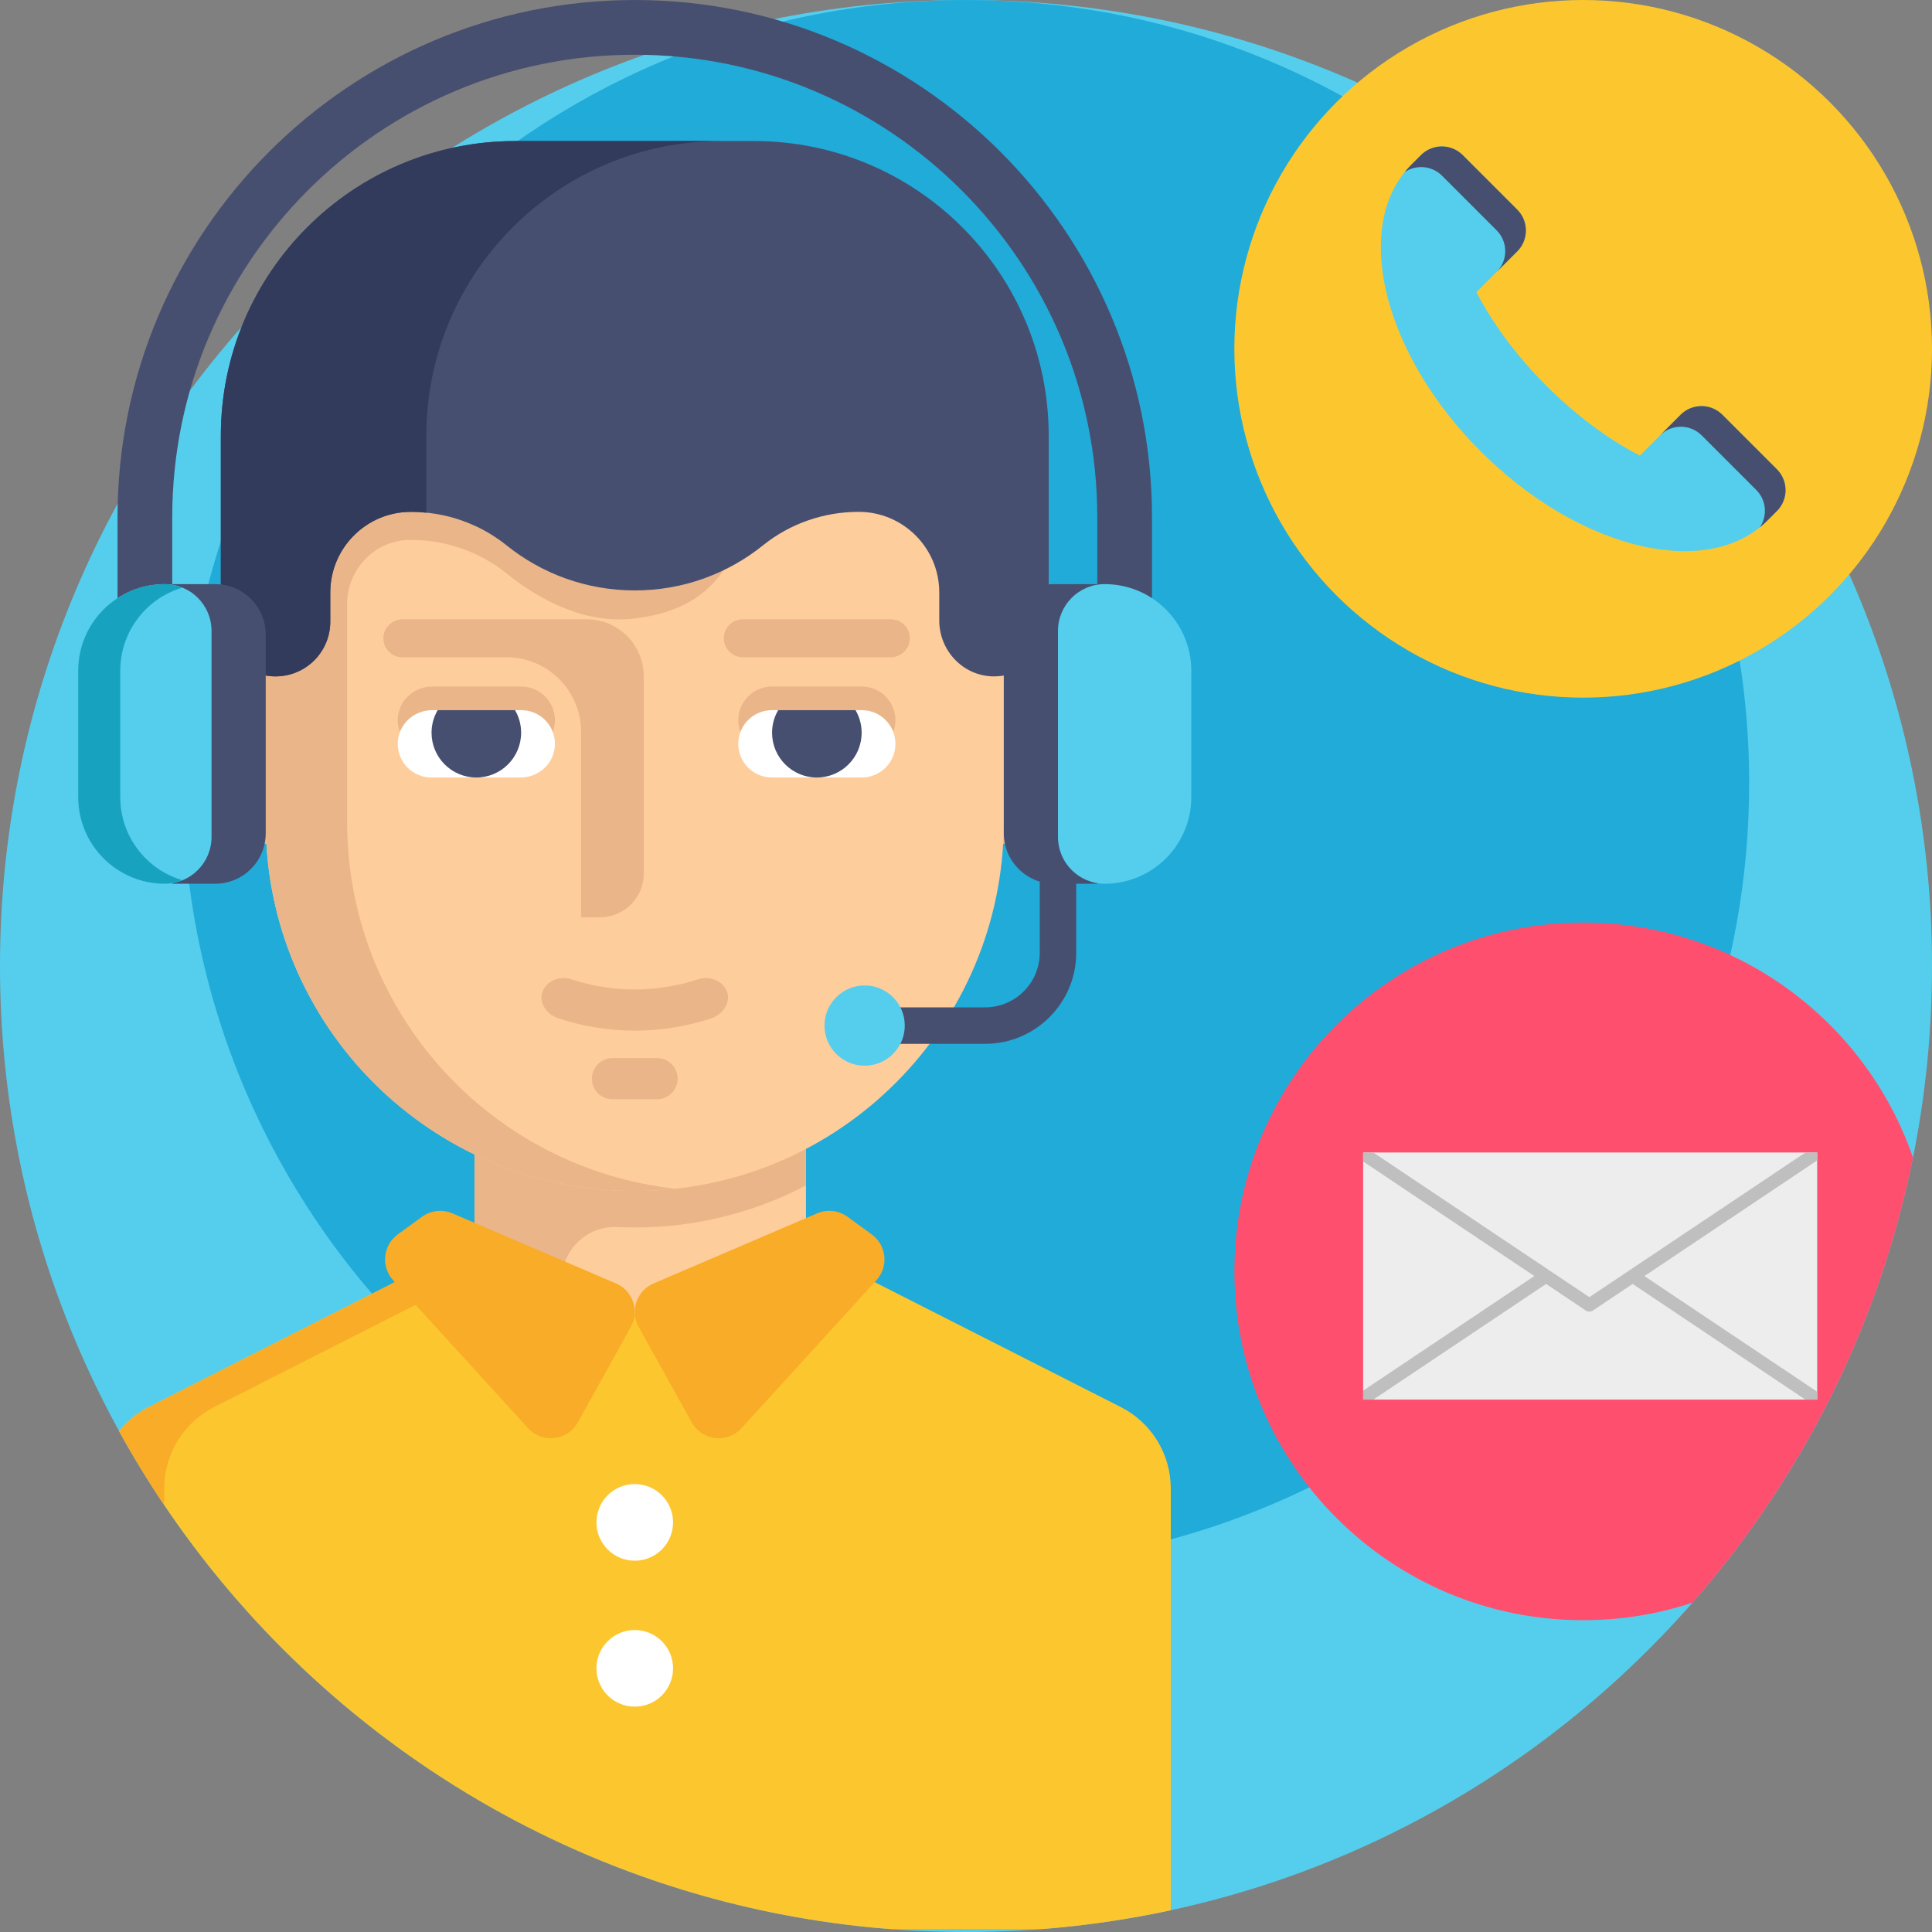
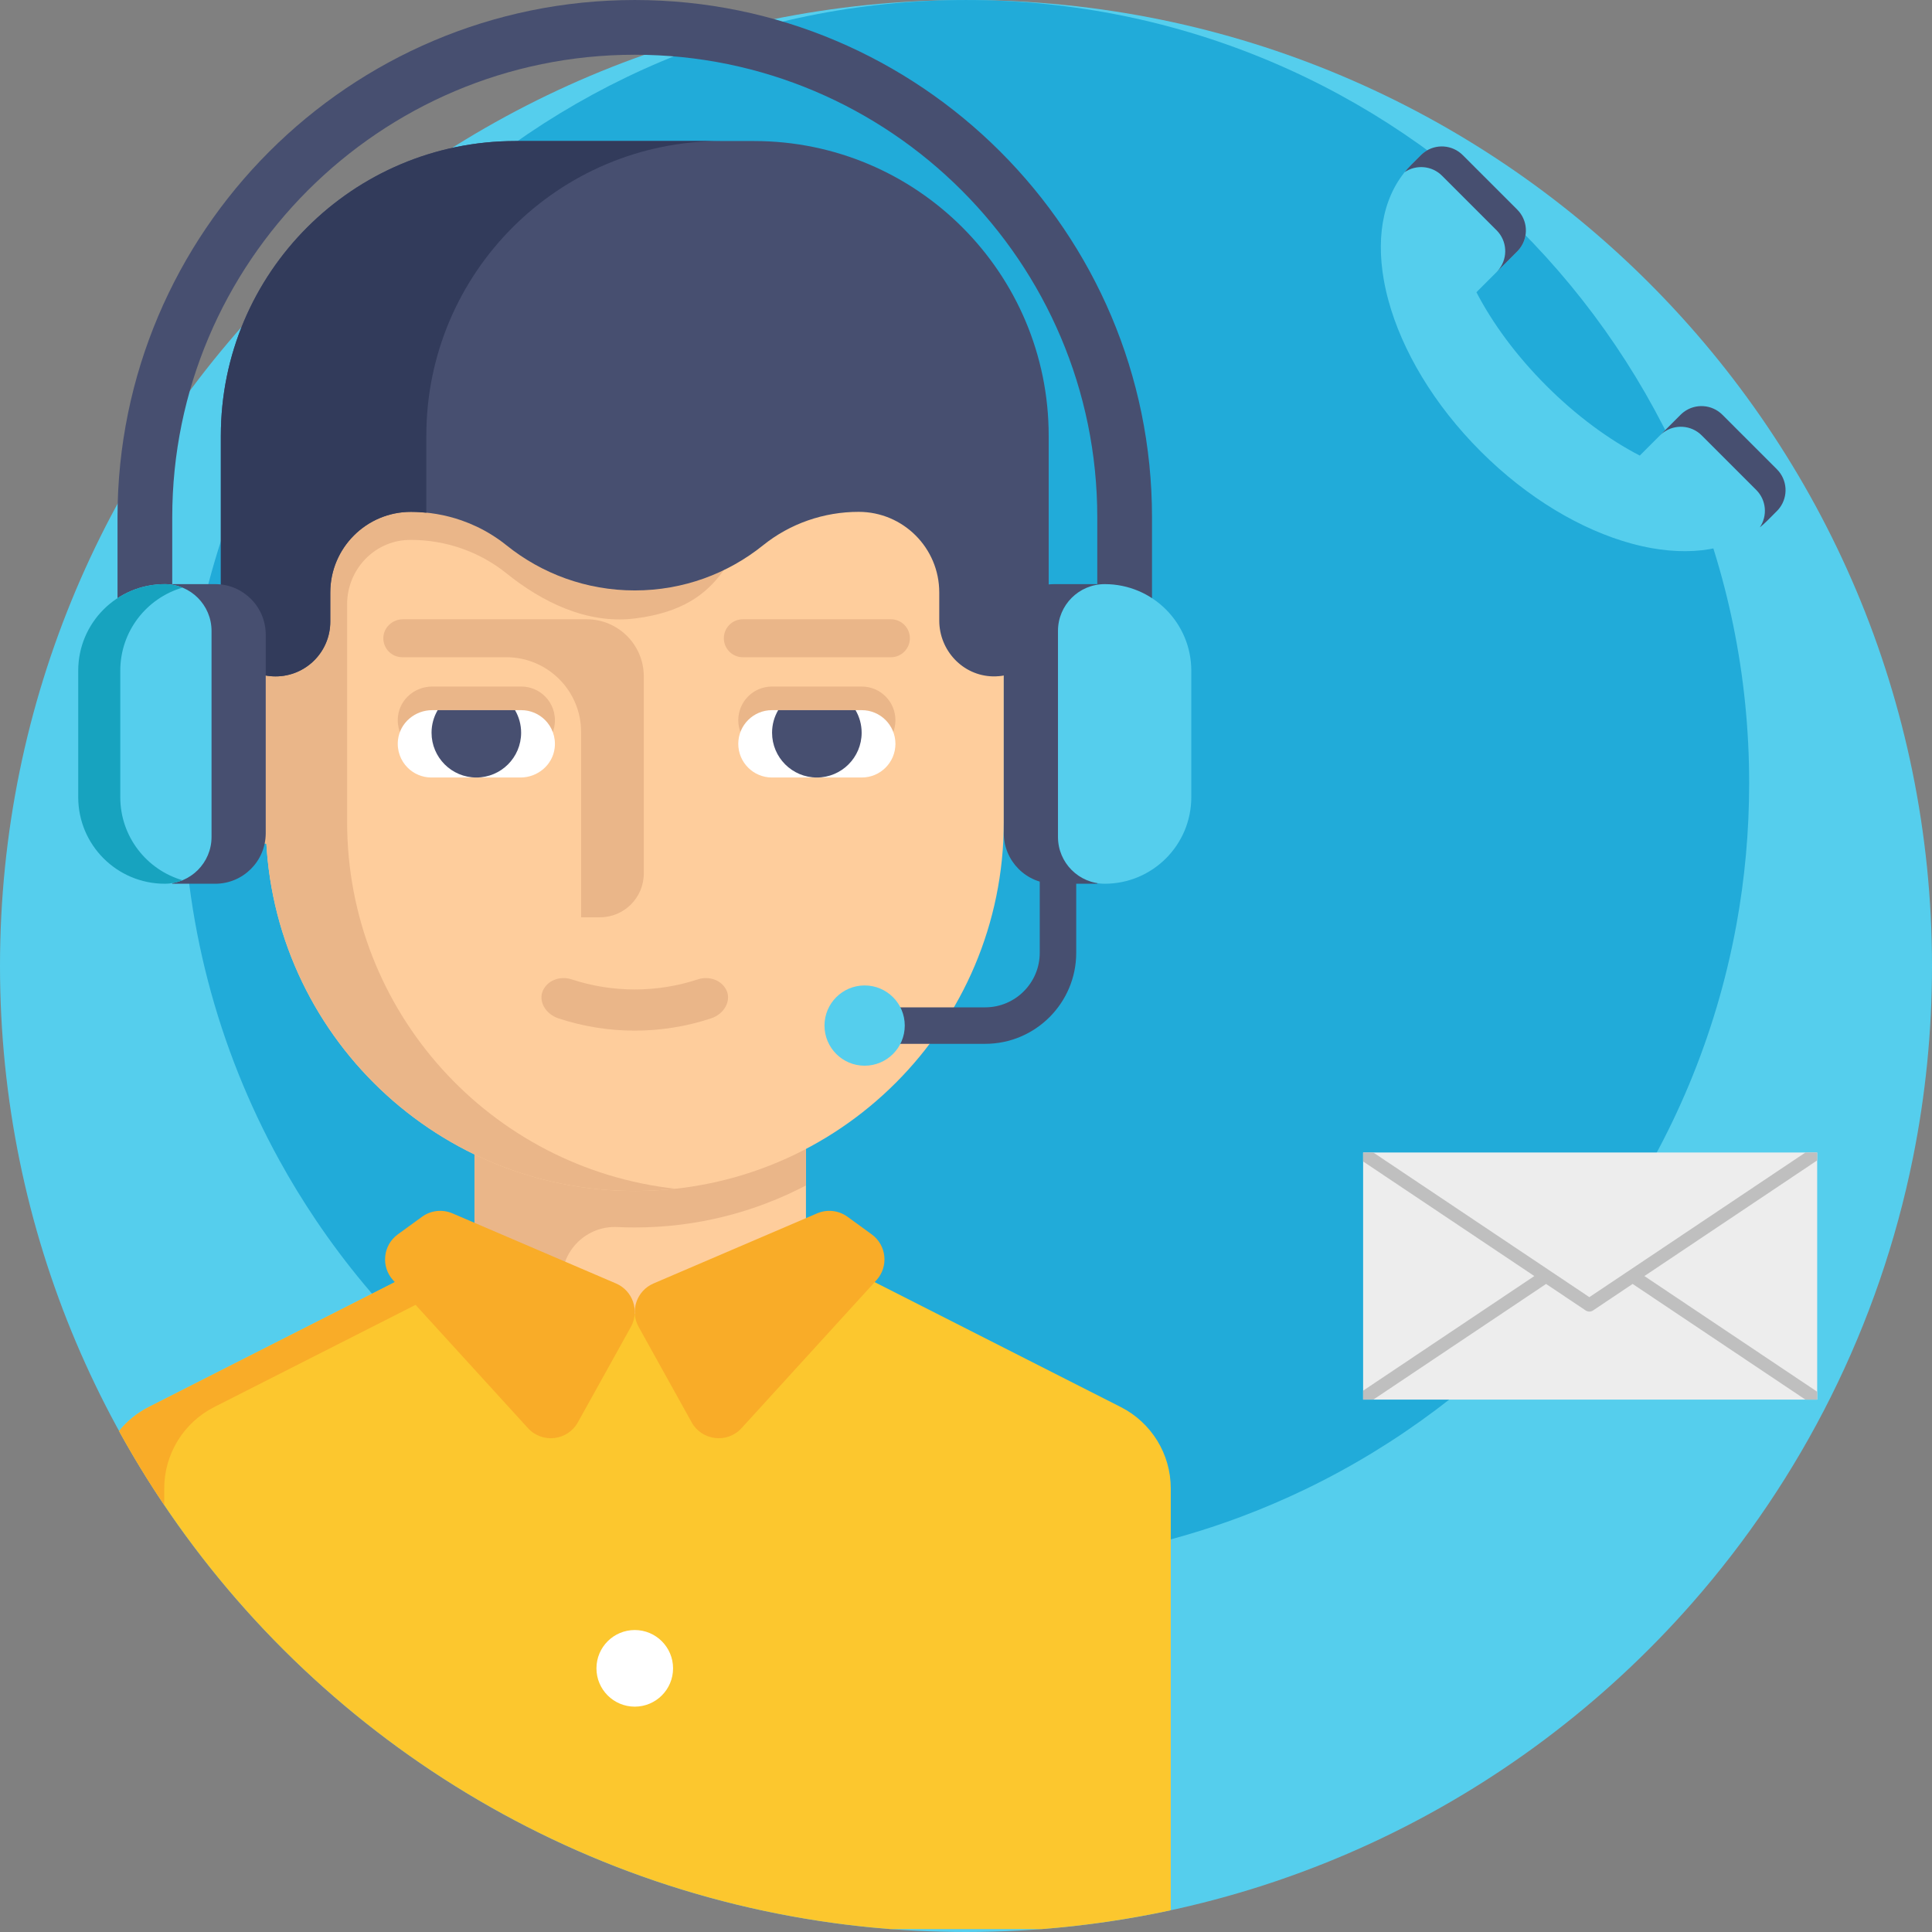
<svg xmlns="http://www.w3.org/2000/svg" version="1.1" id="Capa_1" x="0px" y="0px" viewBox="0 0 512 512" style="enable-background:new 0 0 512 512;" xml:space="preserve">
  <rect x="0" y="0" width="512" height="512" fill="#808080" stroke="none" />
  <path style="fill:#55CEED;" d="M512,256c0,17.387-1.735,34.367-5.036,50.772c-8.976,44.617-29.55,85.023-58.441,117.958  C401.607,478.229,332.748,512,256,512C114.615,512,0,397.385,0,256S114.615,0,256,0S512,114.615,512,256z" />
  <path style="fill:#21ABD9;" d="M463.547,207.555c0,12.801-1.161,25.339-3.38,37.503c-0.025,0.144-0.051,0.297-0.085,0.441  c-5.371,29.091-16.816,56.048-32.962,79.523c-5.176,7.532-10.836,14.699-16.943,21.467c-18.011,19.993-39.859,36.453-64.383,48.246  c-5.515,2.652-11.166,5.066-16.943,7.235c-9.318,3.49-18.951,6.336-28.854,8.472c-9.073,1.949-18.366,3.321-27.829,4.049  c-5.337,0.406-10.733,0.619-16.172,0.619c-5.43,0-10.809-0.204-16.138-0.619c-1.398-0.11-2.795-0.229-4.193-0.365  c-3.702-0.365-7.371-0.813-11.013-1.372c-58.606-8.879-109.173-42.265-140.916-89.384c-3.465-5.142-6.709-10.446-9.708-15.901  c-16.308-29.642-25.584-63.69-25.584-99.913c0-114.628,92.925-207.553,207.553-207.553S463.547,92.927,463.547,207.555z" />
  <path style="fill:#474F70;" d="M305.293,194.5H290.79v-57.422c0-67.586-54.986-122.572-122.572-122.572  S45.646,69.492,45.646,137.078V194.5H31.143v-57.422c0-75.583,61.491-137.075,137.075-137.075s137.075,61.491,137.075,137.075V194.5  z" />
  <path style="fill:#FCC72E;" d="M310.266,394.451v111.794c-11.191,2.403-22.653,4.096-34.325,4.995h-39.852  c-1.724-0.136-3.448-0.282-5.172-0.449c-4.566-0.449-9.091-1.003-13.584-1.693c-80.175-12.142-148.146-61.471-185.783-129.86  c2.111-2.602,4.765-4.786,7.858-6.353l66.226-33.604l62.579-8.014l8.673,1.108h0.01l53.917,6.907l66.215,33.604  C305.146,377.012,310.266,385.34,310.266,394.451z" />
  <path style="fill:#F9AC28;" d="M176.884,332.374l-53.906,6.907l-66.215,33.604c-8.119,4.127-13.239,12.455-13.239,21.567v4.399  c-4.274-6.343-8.276-12.884-11.975-19.613c2.111-2.602,4.765-4.786,7.858-6.353l66.226-33.604l62.579-8.014L176.884,332.374z" />
  <rect x="125.743" y="291.725" style="fill:#FECD9C;" width="87.845" height="56.477" />
  <g>
    <circle style="fill:#EAB689;" cx="73.394" cy="196.629" r="27.147" />
-     <circle style="fill:#EAB689;" cx="263.043" cy="196.629" r="27.147" />
    <path style="fill:#EAB689;" d="M148.9,291.722L148.9,291.722l-23.16-0.001v0.001h-0.001v23.884c0,0,0.001,0,0.001,0.001v23.631   h23.16l0,0c0-8.001,6.663-14.434,14.655-14.058c1.544,0.073,3.099,0.11,4.661,0.11c16.373,0,31.808-4.026,45.368-11.137v-22.431   H148.9V291.722z" />
  </g>
  <path style="fill:#FECD9C;" d="M266.015,119.135L70.422,108.723v109.102c0,54.012,43.785,97.796,97.796,97.796l0,0  c54.012,0,97.796-43.785,97.796-97.796v-98.69H266.015z" />
  <path style="fill:#EAB689;" d="M182.154,64.252l-59.914,5.187c-9.14,0-17.566,3.049-24.324,8.179h-4.054v3.521  c-7.347,7.295-11.897,17.403-11.897,28.575l-15.37,54.724c0,7.123-2.937,13.039,3.829,14.266v39.12  c0,54.012,43.785,97.796,97.796,97.796l0,0c3.646,0,7.242-0.206,10.783-0.595c-48.937-5.369-87.013-46.835-87.013-97.202v-57.707  c0-9.025,7.024-16.663,16.041-17.018c0.284-0.012,0.569-0.017,0.856-0.017l0,0c9.202,0,18.159,3.09,25.329,8.858  c9.305,7.486,21.226,13.534,34.003,11.965c25.448-3.122,24.697-19.932,34.003-27.418c7.171-5.768,16.127-8.858,25.329-8.858h0.397  c11.763,0,20.946-4.393,20.964,7.371c0.011,7.919,6.251,44.056,14.17,44.234c4.133,0.093,7.891-1.545,10.587-4.245  c2.623-2.623-0.714-6.247-0.714-10.254l-3.568-13.372" />
  <path style="fill:#474F70;" d="M277.914,115.481v49.265c0,4.006-1.622,7.631-4.244,10.254c-2.697,2.702-6.455,4.338-10.586,4.244  c-7.929-0.179-14.171-6.862-14.171-14.791v-7.447c0-5.901-2.39-11.236-6.257-15.103c-3.867-3.867-9.202-6.257-15.103-6.257  c-9.202,0-18.157,3.089-25.331,8.861c-9.302,7.483-21.127,11.964-34.004,11.964c-12.872,0-24.697-4.483-33.999-11.964  c-1.23-0.992-2.514-1.899-3.843-2.727c-0.015-0.015-0.034-0.025-0.049-0.034c-2.529-1.577-5.216-2.856-8.012-3.833  c-4.293-1.492-8.83-2.266-13.437-2.266c-11.791,0-21.35,9.574-21.35,21.37v7.735c0,4.001-1.622,7.631-4.25,10.254  c-2.623,2.623-6.247,4.244-10.254,4.244c-8.007,0-14.498-6.49-14.498-14.503v-49.265c0-43.137,34.965-78.107,78.103-78.107h63.178  C242.944,37.373,277.914,72.344,277.914,115.481z" />
  <path style="fill:#323B5B;" d="M112.982,115.481c0-43.137,34.965-78.107,78.102-78.107h-54.455  c-43.137,0-78.103,34.971-78.103,78.107v49.266c0,8.012,6.491,14.503,14.498,14.503c4.006,0,7.631-1.622,10.254-4.244  c2.628-2.623,4.25-6.253,4.25-10.254v-7.734c0-11.796,9.56-21.37,21.35-21.37c1.377,0,2.744,0.091,4.104,0.228  C112.982,135.875,112.982,115.481,112.982,115.481z" />
  <path style="fill:#EAB689;" d="M146.992,191.974c-0.544,4.508-4.523,7.816-9.063,7.816h-23.594c-2.464,0-4.696-0.997-6.312-2.613  c-1.851-1.856-2.896-4.521-2.545-7.421c0.544-4.508,4.523-7.816,9.063-7.816h23.594c2.464,0,4.696,0.997,6.312,2.613  C146.296,186.409,147.342,189.075,146.992,191.974z" />
  <path style="fill:#FFFFFF;" d="M146.992,198.233c-0.544,4.508-4.523,7.816-9.063,7.816h-23.594c-2.464,0-4.696-0.997-6.312-2.613  c-1.851-1.856-2.896-4.521-2.545-7.421c0.544-4.508,4.523-7.816,9.063-7.816h23.594c2.464,0,4.696,0.997,6.312,2.613  C146.296,192.668,147.342,195.333,146.992,198.233z" />
  <path style="fill:#EAB689;" d="M228.374,181.941h-23.799c-4.929,0-8.924,3.996-8.924,8.924l0,0c0,4.929,3.996,8.924,8.924,8.924  h23.799c4.929,0,8.924-3.996,8.924-8.924l0,0C237.298,185.936,233.303,181.941,228.374,181.941z" />
  <path style="fill:#FFFFFF;" d="M228.374,188.199h-23.799c-4.929,0-8.924,3.996-8.924,8.924l0,0c0,4.929,3.996,8.924,8.924,8.924  h23.799c4.929,0,8.924-3.996,8.924-8.924l0,0C237.298,192.194,233.303,188.199,228.374,188.199z" />
  <path style="fill:#EAB689;" d="M236.094,164.112h-39.238c-2.778,0-5.03,2.252-5.03,5.03l0,0c0,2.778,2.252,5.03,5.03,5.03h39.238  c2.778,0,5.03-2.252,5.03-5.03l0,0C241.124,166.363,238.872,164.112,236.094,164.112z" />
  <g>
    <path style="fill:#474F70;" d="M138.104,194.179c0,6.555-5.315,11.87-11.87,11.87c-6.555,0-11.87-5.315-11.87-11.87   c0-2.182,0.59-4.225,1.622-5.98h20.498C137.515,189.954,138.104,191.997,138.104,194.179z" />
    <path style="fill:#474F70;" d="M228.345,194.179c0,6.555-5.315,11.87-11.87,11.87s-11.87-5.315-11.87-11.87   c0-2.182,0.59-4.225,1.622-5.98h20.498C227.755,189.954,228.345,191.997,228.345,194.179z" />
    <path style="fill:#474F70;" d="M261.086,276.626h-31.951v-9.668h31.951c7.97,0,14.456-6.486,14.456-14.456v-30.695h9.668v30.695   C285.21,265.803,274.388,276.626,261.086,276.626z" />
  </g>
  <g>
    <path style="fill:#EAB689;" d="M106.782,164.112c-2.77,0-5.145,2.167-5.196,4.936c-0.051,2.821,2.219,5.124,5.029,5.124h27.566   c10.945,0,19.819,8.873,19.819,19.819v49.101h4.994c6.416,0,11.616-5.2,11.616-11.616v-52.229c0-8.358-6.776-15.134-15.134-15.134   H106.782z" />
    <path style="fill:#EAB689;" d="M184.995,259.529c-10.894,3.589-22.66,3.589-33.554,0c-2.911-0.949-6.237,0.188-7.532,2.912l0,0   c-1.294,2.715,0.494,6.257,4.118,7.448c13.11,4.32,27.271,4.32,40.38,0c3.625-1.19,5.41-4.734,4.118-7.448l0,0   C191.233,259.716,187.905,258.58,184.995,259.529z" />
-     <path style="fill:#EAB689;" d="M174.125,280.405h-11.814c-3.012,0-5.454,2.442-5.454,5.454l0,0c0,3.012,2.442,5.454,5.454,5.454   h11.814c3.012,0,5.454-2.442,5.454-5.454l0,0C179.579,282.847,177.137,280.405,174.125,280.405z" />
  </g>
  <g>
    <path style="fill:#F9AC28;" d="M119.895,321.55l43.35,18.579c4.468,1.915,6.301,7.274,3.939,11.523l-14.039,25.271   c-2.724,4.903-9.454,5.687-13.233,1.543l-35.726-39.184c-3.294-3.612-2.717-9.286,1.237-12.161l6.415-4.665   C114.176,320.754,117.236,320.411,119.895,321.55z" />
    <path style="fill:#F9AC28;" d="M216.543,321.55l-43.35,18.579c-4.468,1.915-6.301,7.274-3.939,11.523l14.039,25.271   c2.724,4.903,9.454,5.687,13.233,1.543l35.726-39.184c3.294-3.612,2.717-9.286-1.237-12.161l-6.415-4.665   C222.261,320.754,219.201,320.411,216.543,321.55z" />
  </g>
  <path style="fill:#474F70;" d="M290.803,154.801H279.41c-7.398,0-13.395,5.997-13.395,13.395v52.611  c0,7.398,5.997,13.395,13.395,13.395h11.394V154.801z" />
  <path style="fill:#55CEED;" d="M292.77,154.801L292.77,154.801c-6.845,0-12.394,5.549-12.394,12.394v54.612  c0,6.845,5.549,12.394,12.394,12.394l0,0c12.667,0,22.937-10.269,22.937-22.937v-33.526  C315.706,165.07,305.438,154.801,292.77,154.801z" />
  <path style="fill:#474F70;" d="M45.634,154.801h11.394c7.398,0,13.395,5.997,13.395,13.395v52.611  c0,7.398-5.997,13.395-13.395,13.395H45.634V154.801z" />
  <path style="fill:#55CEED;" d="M43.666,154.801L43.666,154.801c6.845,0,12.394,5.549,12.394,12.394v54.612  c0,6.845-5.549,12.394-12.394,12.394l0,0c-12.667,0-22.937-10.269-22.937-22.937v-33.526  C20.73,165.07,30.999,154.801,43.666,154.801z" />
  <path style="fill:#17A3BF;" d="M31.876,211.263v-33.526c0-10.427,6.96-19.223,16.485-22.011c-1.448-0.593-3.032-0.927-4.694-0.927  l0,0c-12.667,0-22.937,10.269-22.937,22.937v33.526c0,12.667,10.269,22.937,22.937,22.937l0,0c1.662,0,3.245-0.332,4.694-0.927  C38.836,230.486,31.876,221.69,31.876,211.263z" />
  <circle style="fill:#55CEED;" cx="229.136" cy="271.788" r="10.636" />
  <g>
-     <circle style="fill:#FFFFFF;" cx="168.218" cy="403.446" r="10.152" />
    <circle style="fill:#FFFFFF;" cx="168.218" cy="442.128" r="10.152" />
  </g>
-   <circle style="fill:#FCC72E;" cx="419.558" cy="92.442" r="92.442" />
-   <path style="fill:#FF4F6F;" d="M506.964,306.772c-8.976,44.617-29.55,85.023-58.441,117.958c-9.112,3.02-18.85,4.639-28.965,4.639  c-51.054,0-92.432-41.388-92.432-92.442c0-51.043,41.378-92.432,92.432-92.432C460.048,244.496,494.467,270.535,506.964,306.772z" />
  <path style="fill:#55CEED;" d="M392.386,119.611c12.446,12.443,26.713,20.819,39.953,24.433c1.815,0.496,3.609,0.902,5.379,1.216  c12.342,2.2,23.394-0.037,30.666-7.31l2.514-2.516c0.266-0.266,0.508-0.546,0.726-0.84c2.309-3.063,2.066-7.44-0.726-10.232  l-14.449-14.449c-2.792-2.79-7.167-3.033-10.232-0.726c-0.294,0.218-0.574,0.46-0.84,0.726l-10.819,10.819  c-8.179-4.234-16.775-10.525-24.77-18.517l-0.002-0.004l0.003,0.003l-0.004-0.002c-7.991-7.996-14.283-16.59-18.517-24.77  l10.819-10.819c0.266-0.266,0.508-0.546,0.726-0.84c2.307-3.066,2.064-7.44-0.726-10.232l-14.449-14.449  c-2.792-2.792-7.169-3.035-10.232-0.726c-0.294,0.218-0.574,0.46-0.84,0.726l-2.516,2.514c-7.274,7.271-9.51,18.323-7.31,30.666  c0.315,1.769,0.72,3.564,1.216,5.379c3.614,13.24,11.99,27.507,24.433,39.953L392.386,119.611z" />
  <g>
    <path style="fill:#474F70;" d="M387.636,41.101l14.449,14.449c2.791,2.791,3.033,7.166,0.728,10.232   c-0.219,0.293-0.461,0.574-0.726,0.839l-5.475,5.475c0.265-0.265,0.507-0.545,0.726-0.839c2.306-3.066,2.063-7.441-0.728-10.232   l-14.449-14.449c-2.699-2.699-6.875-3.018-9.921-0.952c0.563-0.699,1.166-1.369,1.807-2.009l2.518-2.515   c0.265-0.265,0.545-0.507,0.839-0.726C380.469,38.066,384.844,38.309,387.636,41.101z" />
    <path style="fill:#474F70;" d="M470.897,124.362l-14.449-14.449c-2.791-2.791-7.166-3.033-10.232-0.728   c-0.293,0.219-0.574,0.461-0.839,0.726l-5.475,5.475c0.265-0.265,0.545-0.507,0.839-0.726c3.066-2.306,7.441-2.063,10.232,0.728   l14.449,14.449c2.699,2.699,3.018,6.875,0.952,9.921c0.699-0.563,1.369-1.166,2.009-1.807l2.515-2.518   c0.265-0.265,0.507-0.545,0.726-0.839C473.932,131.529,473.689,127.154,470.897,124.362z" />
  </g>
  <rect x="361.242" y="305.424" style="fill:#EDEDED;" width="120.33" height="65.484" />
  <path style="fill:#BFBFBF;" d="M481.573,305.426h-3.115l-57.259,38.333l-57.259-38.332h-2.699v2.37l45.372,30.373l-45.372,30.375  v2.368h2.704l45.785-30.653l10.503,7.031c0.294,0.194,0.63,0.29,0.967,0.29s0.673-0.096,0.963-0.29l10.503-7.033l45.791,30.656  h3.118v-2.088l-45.791-30.656l45.791-30.653v-2.091H481.573z" />
  <g>
</g>
  <g>
</g>
  <g>
</g>
  <g>
</g>
  <g>
</g>
  <g>
</g>
  <g>
</g>
  <g>
</g>
  <g>
</g>
  <g>
</g>
  <g>
</g>
  <g>
</g>
  <g>
</g>
  <g>
</g>
  <g>
</g>
</svg>